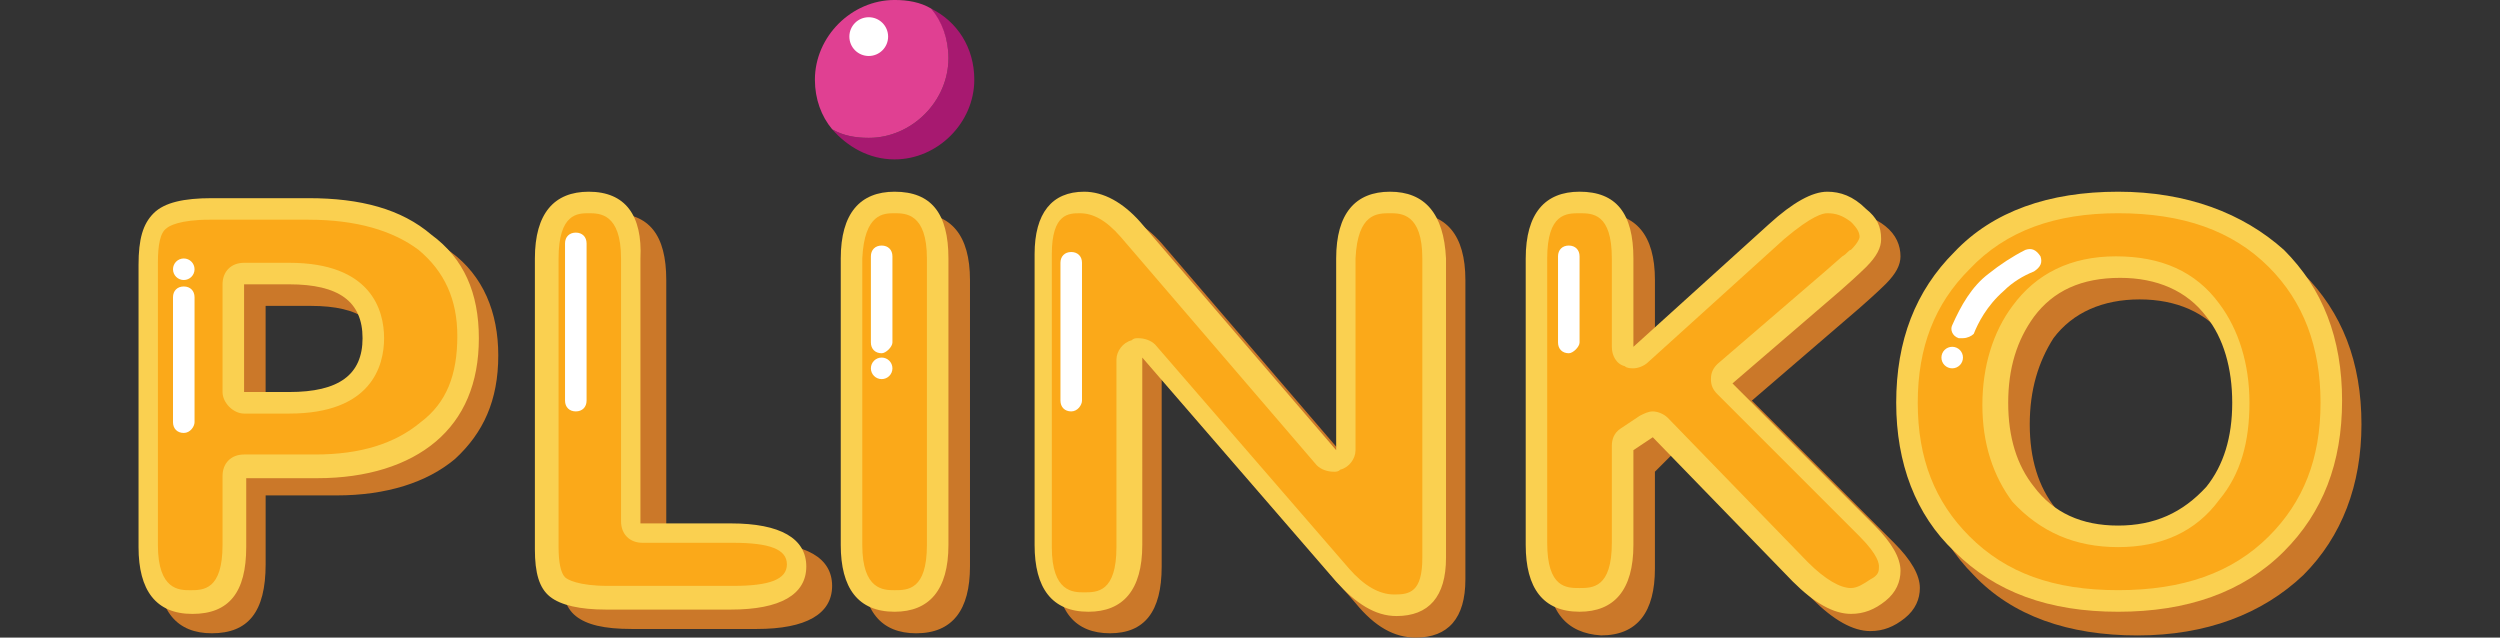
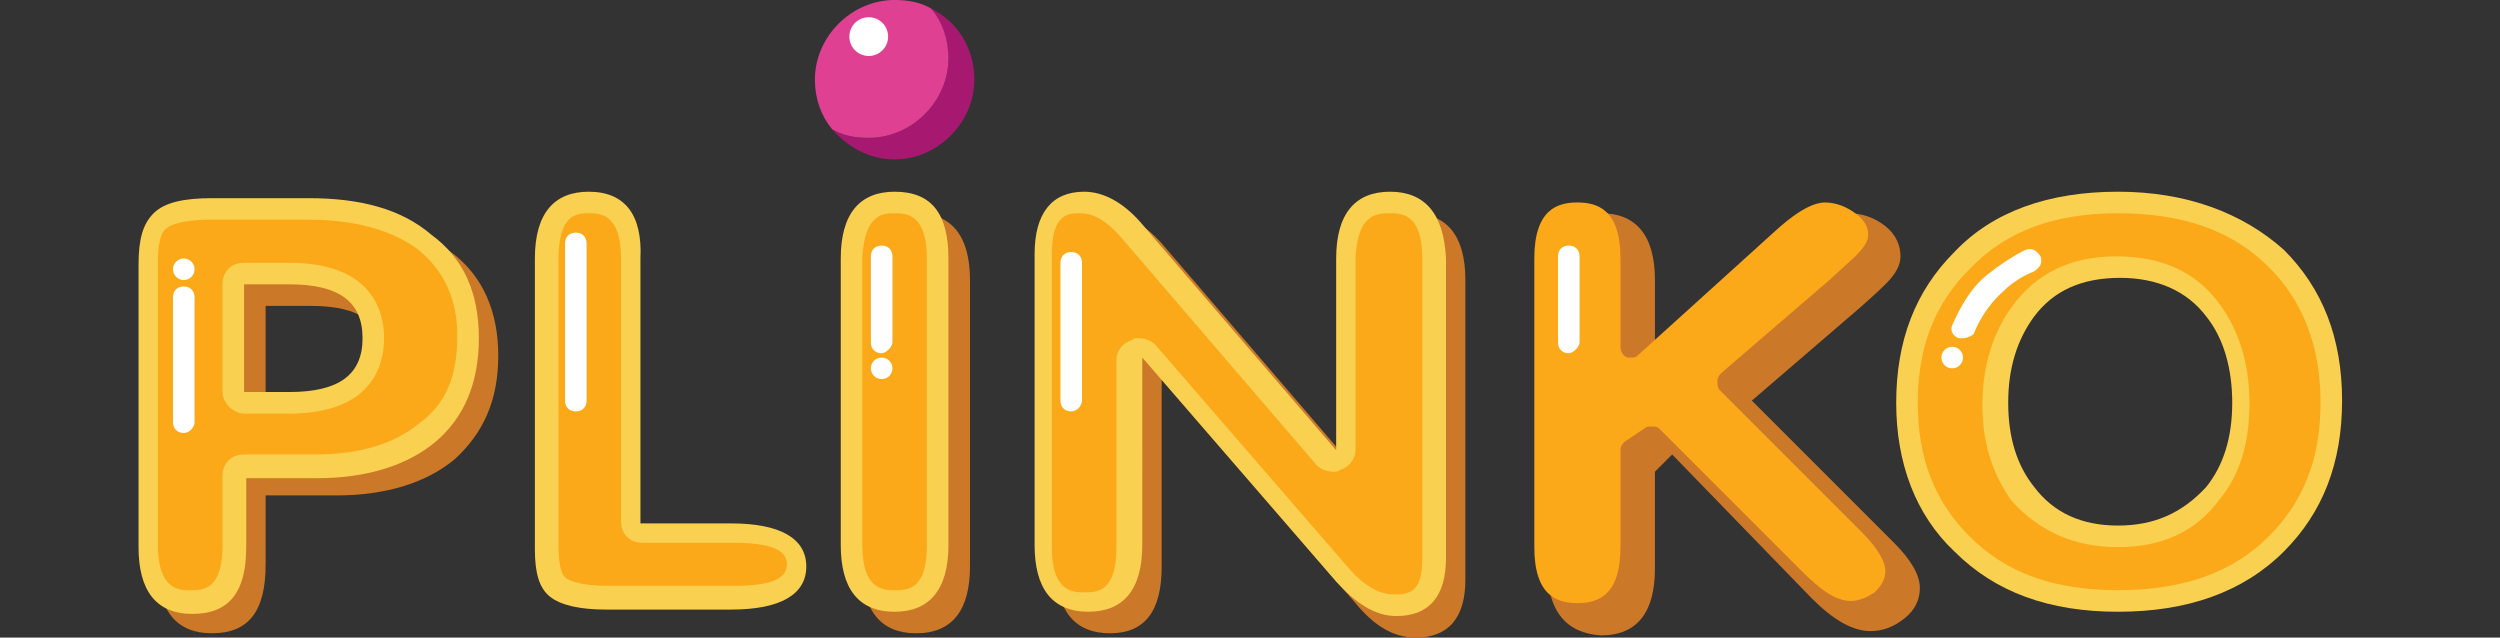
<svg xmlns="http://www.w3.org/2000/svg" version="1.1" id="Layer_1" x="0px" y="0px" viewBox="0 0 149 38" style="enable-background:new 0 0 149 38;" xml:space="preserve">
  <rect x="0" y="0" width="149" height="38" fill="#333333" stroke="none" />
  <style type="text/css">
	.st0{fill:#A71970;}
	.st1{fill:#E04092;}
	.st2{fill:#FFFFFF;}
	.st3{fill:#CB7829;}
	.st4{fill:#FBA919;}
	.st5{fill:#FAD050;}
	.st6{fill:none;}
</style>
  <g>
    <g>
      <path class="st0" d="M58.068,4.75c0,2.568-2.182,4.75-4.75,4.75c-1.541,0-2.824-0.77-3.723-1.797    c0.642,0.385,1.412,0.514,2.182,0.514c2.568,0,4.75-2.182,4.75-4.75c0-1.155-0.385-2.054-1.027-2.953    C57.041,1.284,58.068,2.824,58.068,4.75z" />
    </g>
    <g>
      <path class="st1" d="M56.527,3.466c0,2.568-2.182,4.75-4.75,4.75c-0.77,0-1.541-0.128-2.182-0.514    c-0.642-0.77-1.027-1.797-1.027-2.953c0-2.568,2.182-4.75,4.75-4.75c0.77,0,1.541,0.128,2.182,0.514    C56.142,1.284,56.527,2.311,56.527,3.466z" />
    </g>
    <g>
      <circle class="st2" cx="51.777" cy="2.182" r="1.155" />
    </g>
    <g>
      <g>
        <g>
          <g>
            <g>
              <path class="st3" d="M12.622,37.743c-2.054,0-3.209-1.284-3.209-3.98V16.946        c0-1.412,0.257-2.439,0.899-3.081c0.642-0.642,1.797-0.899,3.466-0.899h5.777        c3.081,0,5.52,0.642,7.318,2.054c1.926,1.412,2.824,3.595,2.824,6.162        c0,2.696-0.899,4.622-2.568,6.162c-1.669,1.412-4.108,2.182-7.061,2.182h-4.236v4.108        C15.831,36.459,14.804,37.743,12.622,37.743z M15.831,24.649h2.696        c2.953,0,4.365-1.027,4.365-3.209s-1.412-3.209-4.365-3.209h-2.696V24.649z" />
            </g>
          </g>
          <g>
            <g>
-               <path class="st3" d="M33.291,16.689c0-2.696,1.027-3.98,3.209-3.98s3.209,1.284,3.209,3.98v15.662        h5.392c2.953,0,4.493,0.899,4.493,2.568s-1.541,2.568-4.493,2.568h-7.446        c-1.669,0-2.696-0.257-3.338-0.77c-0.642-0.514-0.899-1.412-0.899-2.824V16.689H33.291z" />
-             </g>
+               </g>
          </g>
          <g>
            <g>
              <path class="st3" d="M57.811,33.764c0,2.568-1.027,3.98-3.209,3.98        c-2.054,0-3.209-1.284-3.209-3.98V16.689c0-2.568,1.027-3.98,3.209-3.98        c2.054,0,3.209,1.284,3.209,3.98V33.764z" />
            </g>
          </g>
          <g>
            <g>
              <path class="st3" d="M66.155,37.743c-2.054,0-3.209-1.284-3.209-3.98V16.432        c0-2.439,1.027-3.723,2.953-3.723c1.155,0,2.311,0.642,3.338,1.797l11.682,13.608V16.689        c0-2.696,1.027-3.98,3.209-3.98c2.054,0,3.209,1.284,3.209,3.98v17.845        C87.338,36.845,86.311,38,84.385,38c-1.284,0-2.439-0.642-3.595-2.054L69.236,22.595v11.169        C69.237,36.459,68.209,37.743,66.155,37.743z" />
            </g>
          </g>
          <g>
            <g>
              <path class="st3" d="M92.216,33.764V16.689c0-2.568,1.027-3.98,3.209-3.98        c2.054,0,3.209,1.284,3.209,3.98v5.264l8.088-7.318c1.412-1.284,2.568-1.926,3.466-1.926        c0.77,0,1.541,0.257,2.182,0.77c0.642,0.514,0.899,1.155,0.899,1.797        c0,0.514-0.257,1.027-0.899,1.669c0,0-0.514,0.514-1.541,1.412l-6.419,5.52l8.473,8.473        c1.027,1.027,1.541,1.926,1.541,2.696c0,0.642-0.257,1.284-0.899,1.797        s-1.284,0.77-2.054,0.77c-1.027,0-2.182-0.642-3.466-1.926l-8.345-8.601l-1.027,1.027v5.777        c0,2.568-1.027,3.98-3.209,3.98C93.372,37.743,92.216,36.459,92.216,33.764z" />
            </g>
          </g>
          <g>
            <g>
-               <path class="st3" d="M114.169,25.291c0-3.595,1.155-6.676,3.466-8.986        c2.439-2.439,5.649-3.595,9.757-3.595c4.108,0,7.446,1.155,9.885,3.595        c2.311,2.311,3.466,5.264,3.466,8.986c0,3.595-1.155,6.676-3.466,8.986        c-2.439,2.311-5.777,3.595-9.885,3.595c-4.108,0-7.446-1.155-9.757-3.595        C115.324,31.966,114.169,28.885,114.169,25.291z M120.973,25.291c0,2.054,0.514,3.723,1.541,5.007        c1.155,1.541,2.824,2.311,5.007,2.311c2.182,0,3.851-0.77,5.135-2.311        c1.027-1.284,1.541-2.953,1.541-5.007s-0.514-3.723-1.541-5.135        c-1.155-1.541-2.953-2.311-5.135-2.311s-3.98,0.77-5.135,2.311        C121.487,21.568,120.973,23.236,120.973,25.291z" />
-             </g>
+               </g>
          </g>
        </g>
      </g>
      <g>
        <g>
          <g>
            <g>
              <path class="st4" d="M11.338,35.818c-1.155,0-2.568-0.385-2.568-3.338V15.662        c0-1.284,0.257-2.054,0.77-2.568c0.385-0.257,1.155-0.642,2.953-0.642h5.777        c2.953,0,5.264,0.642,6.932,1.926c1.797,1.412,2.568,3.209,2.568,5.649s-0.77,4.365-2.311,5.649        c-1.669,1.284-3.851,2.054-6.676,2.054H14.547c-0.385,0-0.642,0.257-0.642,0.642v4.108        C13.905,35.432,12.622,35.818,11.338,35.818z M14.547,16.176c-0.385,0-0.642,0.257-0.642,0.642        v6.419c0,0.385,0.257,0.642,0.642,0.642h2.696c4.108,0,5.007-2.054,5.007-3.851        c0-1.797-0.899-3.851-5.007-3.851H14.547z" />
            </g>
            <g>
              <path class="st5" d="M18.399,13.095c2.824,0,5.007,0.642,6.547,1.797        c1.541,1.284,2.311,2.953,2.311,5.135c0,2.311-0.642,3.98-2.182,5.135        c-1.541,1.284-3.595,1.926-6.291,1.926H14.547c-0.77,0-1.284,0.514-1.284,1.284v4.108        c0,2.696-1.155,2.696-1.926,2.696c-0.642,0-1.926,0-1.926-2.696V15.662        c0-1.027,0.128-1.797,0.514-2.054c0.128-0.128,0.77-0.514,2.568-0.514H18.399 M14.547,24.649        h2.696c4.878,0,5.649-2.824,5.649-4.493s-0.77-4.493-5.649-4.493H14.547        c-0.77,0-1.284,0.514-1.284,1.284v6.419C13.264,24.007,13.905,24.649,14.547,24.649         M18.399,11.811h-5.777c-1.669,0-2.824,0.257-3.466,0.899C8.514,13.351,8.257,14.25,8.257,15.791        v16.818c0,2.568,1.027,3.98,3.209,3.98s3.209-1.284,3.209-3.98V28.5h4.236        c2.953,0,5.392-0.77,7.061-2.182c1.669-1.412,2.568-3.466,2.568-6.162s-0.899-4.75-2.824-6.162        C23.919,12.453,21.48,11.811,18.399,11.811L18.399,11.811z M14.547,23.365v-6.419h2.696        c2.953,0,4.365,1.027,4.365,3.209s-1.412,3.209-4.365,3.209H14.547L14.547,23.365z" />
            </g>
          </g>
          <g>
            <g>
              <path class="st4" d="M36.243,35.561c-1.797,0-2.568-0.257-2.953-0.642        c-0.514-0.385-0.642-1.155-0.642-2.311v-17.203c0-2.953,1.412-3.338,2.568-3.338        s2.568,0.385,2.568,3.338v15.662c0,0.385,0.257,0.642,0.642,0.642h5.392        c3.851,0,3.851,1.412,3.851,1.926c0,0.514,0,1.926-3.851,1.926        C43.818,35.561,36.243,35.561,36.243,35.561z" />
            </g>
            <g>
              <path class="st5" d="M35.088,12.709c0.642,0,1.926,0,1.926,2.696v15.662        c0,0.77,0.514,1.284,1.284,1.284h5.392c2.182,0,3.209,0.385,3.209,1.284        c0,0.899-1.027,1.284-3.209,1.284h-7.446c-1.797,0-2.439-0.385-2.568-0.514        c-0.257-0.257-0.385-0.899-0.385-1.797V15.405C33.291,12.709,34.446,12.709,35.088,12.709         M35.088,11.426c-2.054,0-3.209,1.284-3.209,3.98v17.331c0,1.412,0.257,2.311,0.899,2.824        s1.797,0.77,3.338,0.77h7.446c2.953,0,4.493-0.899,4.493-2.568s-1.541-2.568-4.493-2.568h-5.392        V15.405C38.297,12.838,37.27,11.426,35.088,11.426L35.088,11.426z" />
            </g>
          </g>
          <g>
            <g>
              <path class="st4" d="M53.318,35.818c-1.155,0-2.568-0.385-2.568-3.338V15.405        c0-2.953,1.412-3.338,2.568-3.338s2.568,0.385,2.568,3.338v17.074        C55.885,35.432,54.473,35.818,53.318,35.818z" />
            </g>
            <g>
              <path class="st5" d="M53.318,12.709c0.642,0,1.926,0,1.926,2.696v17.074        c0,2.696-1.155,2.696-1.926,2.696c-0.642,0-1.926,0-1.926-2.696V15.405        C51.52,12.709,52.676,12.709,53.318,12.709 M53.318,11.426c-2.054,0-3.209,1.284-3.209,3.98        v17.074c0,2.568,1.027,3.98,3.209,3.98c2.054,0,3.209-1.284,3.209-3.98V15.405        C56.527,12.709,55.5,11.426,53.318,11.426L53.318,11.426z" />
            </g>
          </g>
          <g>
            <g>
              <path class="st4" d="M83.101,35.946c-1.027,0-2.054-0.642-3.081-1.797L68.466,20.797        c-0.128-0.128-0.257-0.257-0.514-0.257c-0.128,0-0.128,0-0.257,0        c-0.257,0.128-0.385,0.385-0.385,0.642v11.169c0,2.953-1.412,3.338-2.568,3.338        c-1.155,0-2.568-0.385-2.568-3.338V15.149c0-2.696,1.284-3.081,2.311-3.081        s1.926,0.514,2.824,1.541l11.682,13.608c0.128,0.128,0.257,0.257,0.514,0.257        c0.128,0,0.128,0,0.257,0c0.257-0.128,0.385-0.385,0.385-0.642V15.405        c0-2.953,1.412-3.338,2.568-3.338c1.155,0,2.568,0.385,2.568,3.338V33.25        C85.412,35.689,84.128,35.946,83.101,35.946z" />
            </g>
            <g>
              <path class="st5" d="M82.845,12.709c0.642,0,1.926,0,1.926,2.696V33.25c0,2.054-0.77,2.182-1.669,2.182        c-0.899,0-1.797-0.514-2.696-1.541L68.851,20.541c-0.257-0.257-0.642-0.385-1.027-0.385        c-0.128,0-0.257,0-0.385,0.128c-0.514,0.128-0.899,0.642-0.899,1.155v11.169        c0,2.696-1.155,2.696-1.926,2.696c-0.642,0-1.926,0-1.926-2.696V15.149        c0-2.439,1.027-2.439,1.669-2.439c0.77,0,1.541,0.385,2.439,1.412l11.682,13.608        c0.257,0.257,0.642,0.385,1.027,0.385c0.128,0,0.257,0,0.385-0.128        c0.514-0.128,0.899-0.642,0.899-1.155V15.405C80.919,12.709,82.074,12.709,82.845,12.709         M82.845,11.426c-2.054,0-3.209,1.284-3.209,3.98v11.426L67.953,13.223        c-1.027-1.155-2.182-1.797-3.338-1.797c-1.926,0-2.953,1.284-2.953,3.723v17.331        c0,2.568,1.027,3.98,3.209,3.98c2.054,0,3.209-1.284,3.209-3.98V21.311l11.554,13.351        c1.155,1.284,2.311,2.054,3.595,2.054c1.926,0,2.953-1.155,2.953-3.466V15.405        C86.054,12.709,84.899,11.426,82.845,11.426L82.845,11.426z" />
            </g>
          </g>
          <g>
            <g>
              <path class="st4" d="M110.318,35.818c-0.899,0-1.797-0.642-2.953-1.797L98.892,25.547        c-0.128-0.128-0.257-0.128-0.514-0.128c-0.128,0-0.257,0-0.385,0.128l-1.155,0.77        c-0.128,0.128-0.257,0.257-0.257,0.514v5.777c0,2.953-1.412,3.338-2.568,3.338        c-1.155,0-2.568-0.385-2.568-3.338v-17.203c0-2.953,1.412-3.338,2.568-3.338        c1.155,0,2.568,0.385,2.568,3.338v5.264c0,0.257,0.128,0.514,0.385,0.642c0.128,0,0.128,0,0.257,0        c0.128,0,0.257,0,0.385-0.128l8.088-7.318c1.669-1.541,2.568-1.797,3.081-1.797        c0.642,0,1.284,0.257,1.797,0.642c0.514,0.385,0.77,0.77,0.77,1.284        c0,0.385-0.257,0.77-0.77,1.284l-1.541,1.412l-6.419,5.52        c-0.128,0.128-0.257,0.257-0.257,0.514c0,0.128,0,0.385,0.128,0.514l8.473,8.473        c1.155,1.155,1.412,1.926,1.412,2.311c0,0.514-0.257,0.899-0.642,1.284        C111.345,35.561,110.831,35.818,110.318,35.818z" />
            </g>
            <g>
-               <path class="st5" d="M108.905,12.709c0.514,0,0.899,0.128,1.412,0.514        c0.385,0.385,0.514,0.642,0.514,0.899c0,0,0,0.257-0.514,0.77c-0.128,0-0.257,0.257-0.514,0.385        l-1.027,0.899l-6.419,5.52c-0.257,0.257-0.385,0.514-0.385,0.899        c0,0.385,0.128,0.642,0.385,0.899l8.473,8.473c1.155,1.155,1.155,1.669,1.155,1.797        c0,0.257,0,0.514-0.514,0.77c-0.385,0.257-0.77,0.514-1.155,0.514        c-0.642,0-1.541-0.514-2.568-1.541l-8.345-8.601c-0.257-0.257-0.642-0.385-0.899-0.385        s-0.514,0.128-0.77,0.257l-1.155,0.77c-0.385,0.257-0.514,0.642-0.514,1.027v5.777        c0,2.696-1.155,2.696-1.926,2.696c-0.77,0-1.926,0-1.926-2.696V15.405        c0-2.696,1.155-2.696,1.926-2.696c0.77,0,1.926,0,1.926,2.696v5.264        c0,0.514,0.257,1.027,0.77,1.155c0.128,0.128,0.385,0.128,0.514,0.128        c0.257,0,0.642-0.128,0.899-0.385l8.088-7.318C108.007,12.838,108.649,12.709,108.905,12.709         M108.905,11.426c-0.899,0-2.054,0.642-3.466,1.926l-8.088,7.318V15.405        c0-2.696-1.027-3.98-3.209-3.98c-2.054,0-3.209,1.284-3.209,3.98v17.074        c0,2.568,1.027,3.98,3.209,3.98c2.054,0,3.209-1.284,3.209-3.98v-5.649l1.155-0.77        l8.345,8.601c1.284,1.284,2.439,1.926,3.466,1.926c0.77,0,1.412-0.257,2.054-0.77        s0.899-1.155,0.899-1.797c0-0.77-0.514-1.669-1.541-2.696l-8.473-8.473l6.419-5.52        c1.027-0.899,1.541-1.412,1.541-1.412c0.642-0.642,0.899-1.155,0.899-1.669        c0-0.77-0.257-1.284-0.899-1.797C110.446,11.682,109.676,11.426,108.905,11.426L108.905,11.426z" />
-             </g>
+               </g>
          </g>
          <g>
            <g>
              <path class="st4" d="M126.237,35.818c-3.98,0-7.061-1.155-9.372-3.338        c-2.182-2.182-3.338-5.007-3.338-8.473s1.155-6.291,3.338-8.473        c2.311-2.311,5.392-3.466,9.372-3.466c3.98,0,7.061,1.155,9.372,3.338        c2.182,2.182,3.338,5.007,3.338,8.473s-1.155,6.291-3.338,8.473        C133.297,34.662,130.216,35.818,126.237,35.818z M126.237,15.919c-2.439,0-4.365,0.899-5.649,2.696        c-1.027,1.412-1.669,3.338-1.669,5.52s0.514,3.98,1.669,5.392        c1.284,1.669,3.209,2.568,5.52,2.568c2.439,0,4.237-0.899,5.52-2.568        c1.155-1.412,1.669-3.209,1.669-5.392s-0.513-4.108-1.669-5.52        C130.601,16.818,128.676,15.919,126.237,15.919z" />
            </g>
            <g>
              <path class="st5" d="M126.237,12.709c3.851,0,6.804,1.027,8.986,3.209        c2.054,2.054,3.081,4.75,3.081,8.088s-1.027,5.905-3.081,7.959        c-2.182,2.182-5.135,3.209-8.986,3.209c-3.851,0-6.676-1.027-8.858-3.209        c-2.054-2.054-3.081-4.622-3.081-7.959s1.027-5.905,3.081-7.959        C119.561,13.736,122.514,12.709,126.237,12.709 M126.237,32.608c2.568,0,4.622-0.899,6.034-2.824        c1.284-1.541,1.797-3.466,1.797-5.777s-0.642-4.365-1.797-5.905        c-1.412-1.926-3.466-2.824-6.162-2.824s-4.75,1.027-6.162,2.953        c-1.155,1.541-1.797,3.595-1.797,5.905c0,2.311,0.642,4.236,1.797,5.777        C121.615,31.709,123.669,32.608,126.237,32.608 M126.237,11.426c-4.108,0-7.446,1.155-9.757,3.595        c-2.311,2.311-3.466,5.264-3.466,8.986c0,3.595,1.155,6.676,3.466,8.858        c2.439,2.439,5.649,3.595,9.757,3.595c4.108,0,7.446-1.155,9.885-3.595        c2.311-2.311,3.466-5.264,3.466-8.986s-1.155-6.676-3.466-8.986        C133.682,12.709,130.345,11.426,126.237,11.426L126.237,11.426z M126.237,31.324        c-2.182,0-3.851-0.77-5.007-2.311c-1.027-1.284-1.541-2.953-1.541-5.007        s0.514-3.723,1.541-5.135c1.155-1.541,2.824-2.311,5.135-2.311c2.182,0,3.98,0.77,5.135,2.311        c1.027,1.284,1.541,3.081,1.541,5.135s-0.513,3.723-1.541,5.007        C130.088,30.554,128.419,31.324,126.237,31.324L126.237,31.324z" />
            </g>
          </g>
        </g>
      </g>
      <g>
        <circle class="st2" cx="10.953" cy="16.047" r="0.642" />
      </g>
      <g>
        <line class="st6" x1="10.953" y1="17.588" x2="10.953" y2="25.162" />
        <path class="st2" d="M10.953,25.804c-0.385,0-0.642-0.257-0.642-0.642v-7.446     c0-0.385,0.257-0.642,0.642-0.642c0.385,0,0.642,0.257,0.642,0.642v7.446     C11.595,25.419,11.338,25.804,10.953,25.804z" />
      </g>
      <g>
        <circle class="st2" cx="52.547" cy="21.953" r="0.642" />
      </g>
      <g>
        <circle class="st2" cx="116.351" cy="21.311" r="0.642" />
      </g>
      <g>
        <line class="st6" x1="52.547" y1="20.412" x2="52.547" y2="15.149" />
        <path class="st2" d="M52.547,21.054c-0.385,0-0.642-0.257-0.642-0.642v-5.135     c0-0.385,0.257-0.642,0.642-0.642c0.385,0,0.642,0.257,0.642,0.642v5.135     C53.189,20.669,52.804,21.054,52.547,21.054z" />
      </g>
      <g>
        <line class="st6" x1="93.5" y1="20.412" x2="93.5" y2="15.149" />
        <path class="st2" d="M93.5,21.054c-0.385,0-0.642-0.257-0.642-0.642v-5.135     c0-0.385,0.257-0.642,0.642-0.642s0.642,0.257,0.642,0.642v5.135     C94.142,20.669,93.757,21.054,93.5,21.054z" />
      </g>
      <g>
        <path class="st2" d="M116.993,19.514c0.257-0.642,0.77-1.797,1.926-2.824     c0.77-0.642,1.412-1.027,1.926-1.284" />
        <path class="st2" d="M116.993,20.155c-0.128,0-0.128,0-0.257,0c-0.385-0.128-0.514-0.514-0.385-0.77     c0.514-1.155,1.155-2.311,2.182-3.081c0.642-0.514,1.412-1.027,2.182-1.412     c0.385-0.128,0.642,0,0.899,0.385c0.128,0.385,0,0.642-0.385,0.899     c-0.642,0.257-1.284,0.642-1.797,1.155c-1.027,0.899-1.541,1.926-1.797,2.568     C117.507,20.027,117.25,20.155,116.993,20.155z" />
      </g>
      <g>
        <line class="st6" x1="63.845" y1="23.878" x2="63.845" y2="15.662" />
        <path class="st2" d="M63.845,24.52c-0.385,0-0.642-0.257-0.642-0.642v-8.216     c0-0.385,0.257-0.642,0.642-0.642s0.642,0.257,0.642,0.642v8.216     C64.486,24.135,64.23,24.52,63.845,24.52z" />
      </g>
      <g>
-         <line class="st6" x1="34.318" y1="14.507" x2="34.318" y2="23.878" />
        <path class="st2" d="M34.318,24.52c-0.385,0-0.642-0.257-0.642-0.642v-9.372     c0-0.385,0.257-0.642,0.642-0.642s0.642,0.257,0.642,0.642v9.372     C34.959,24.264,34.703,24.52,34.318,24.52z" />
      </g>
    </g>
  </g>
</svg>